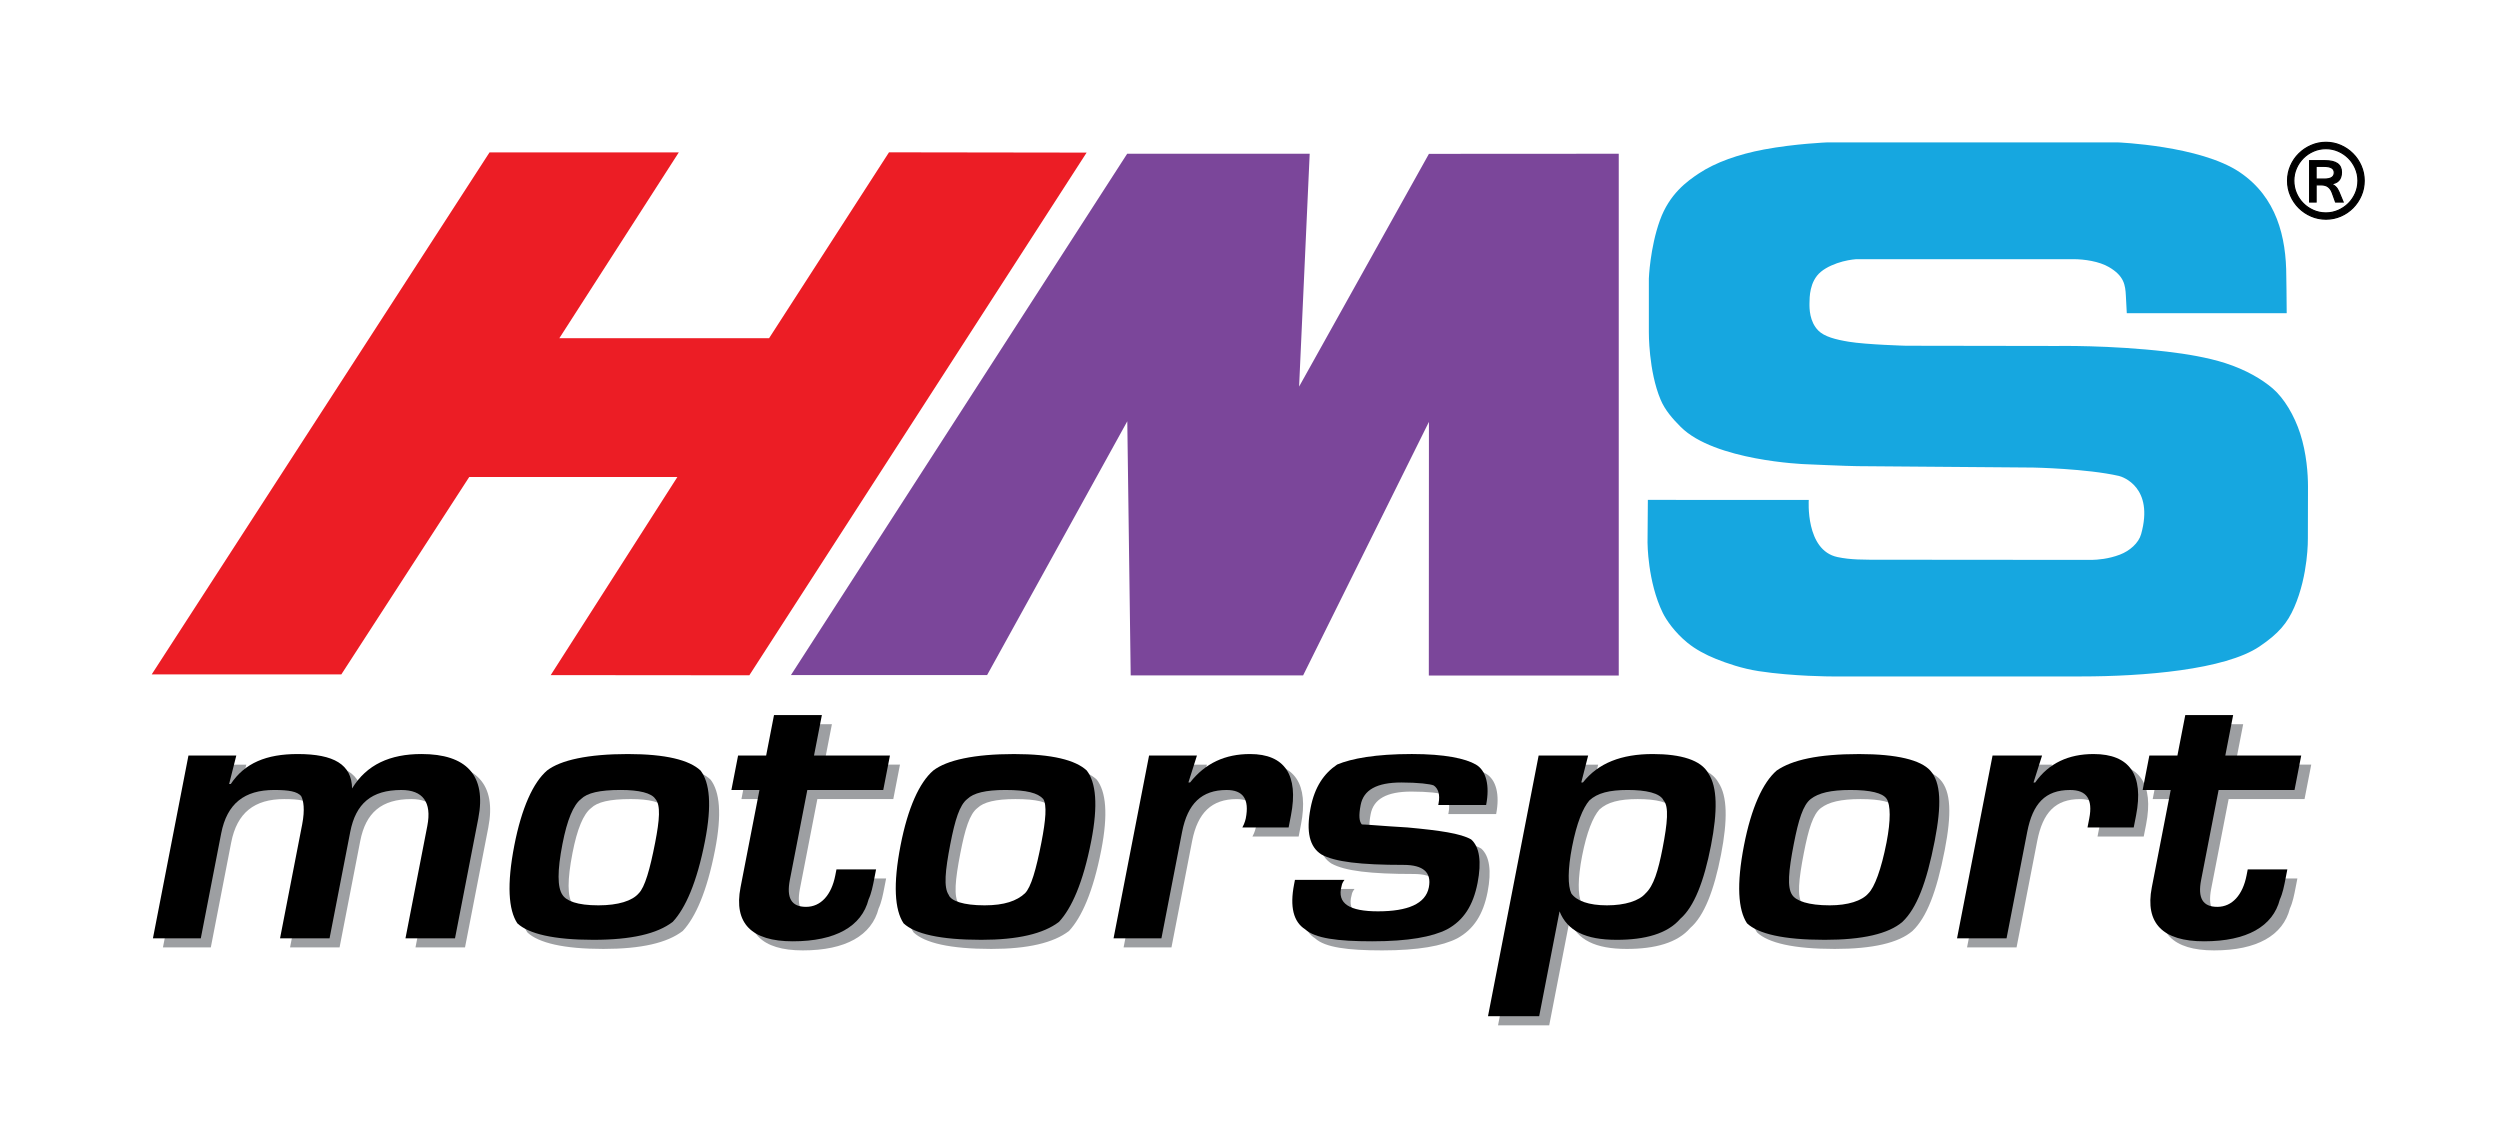
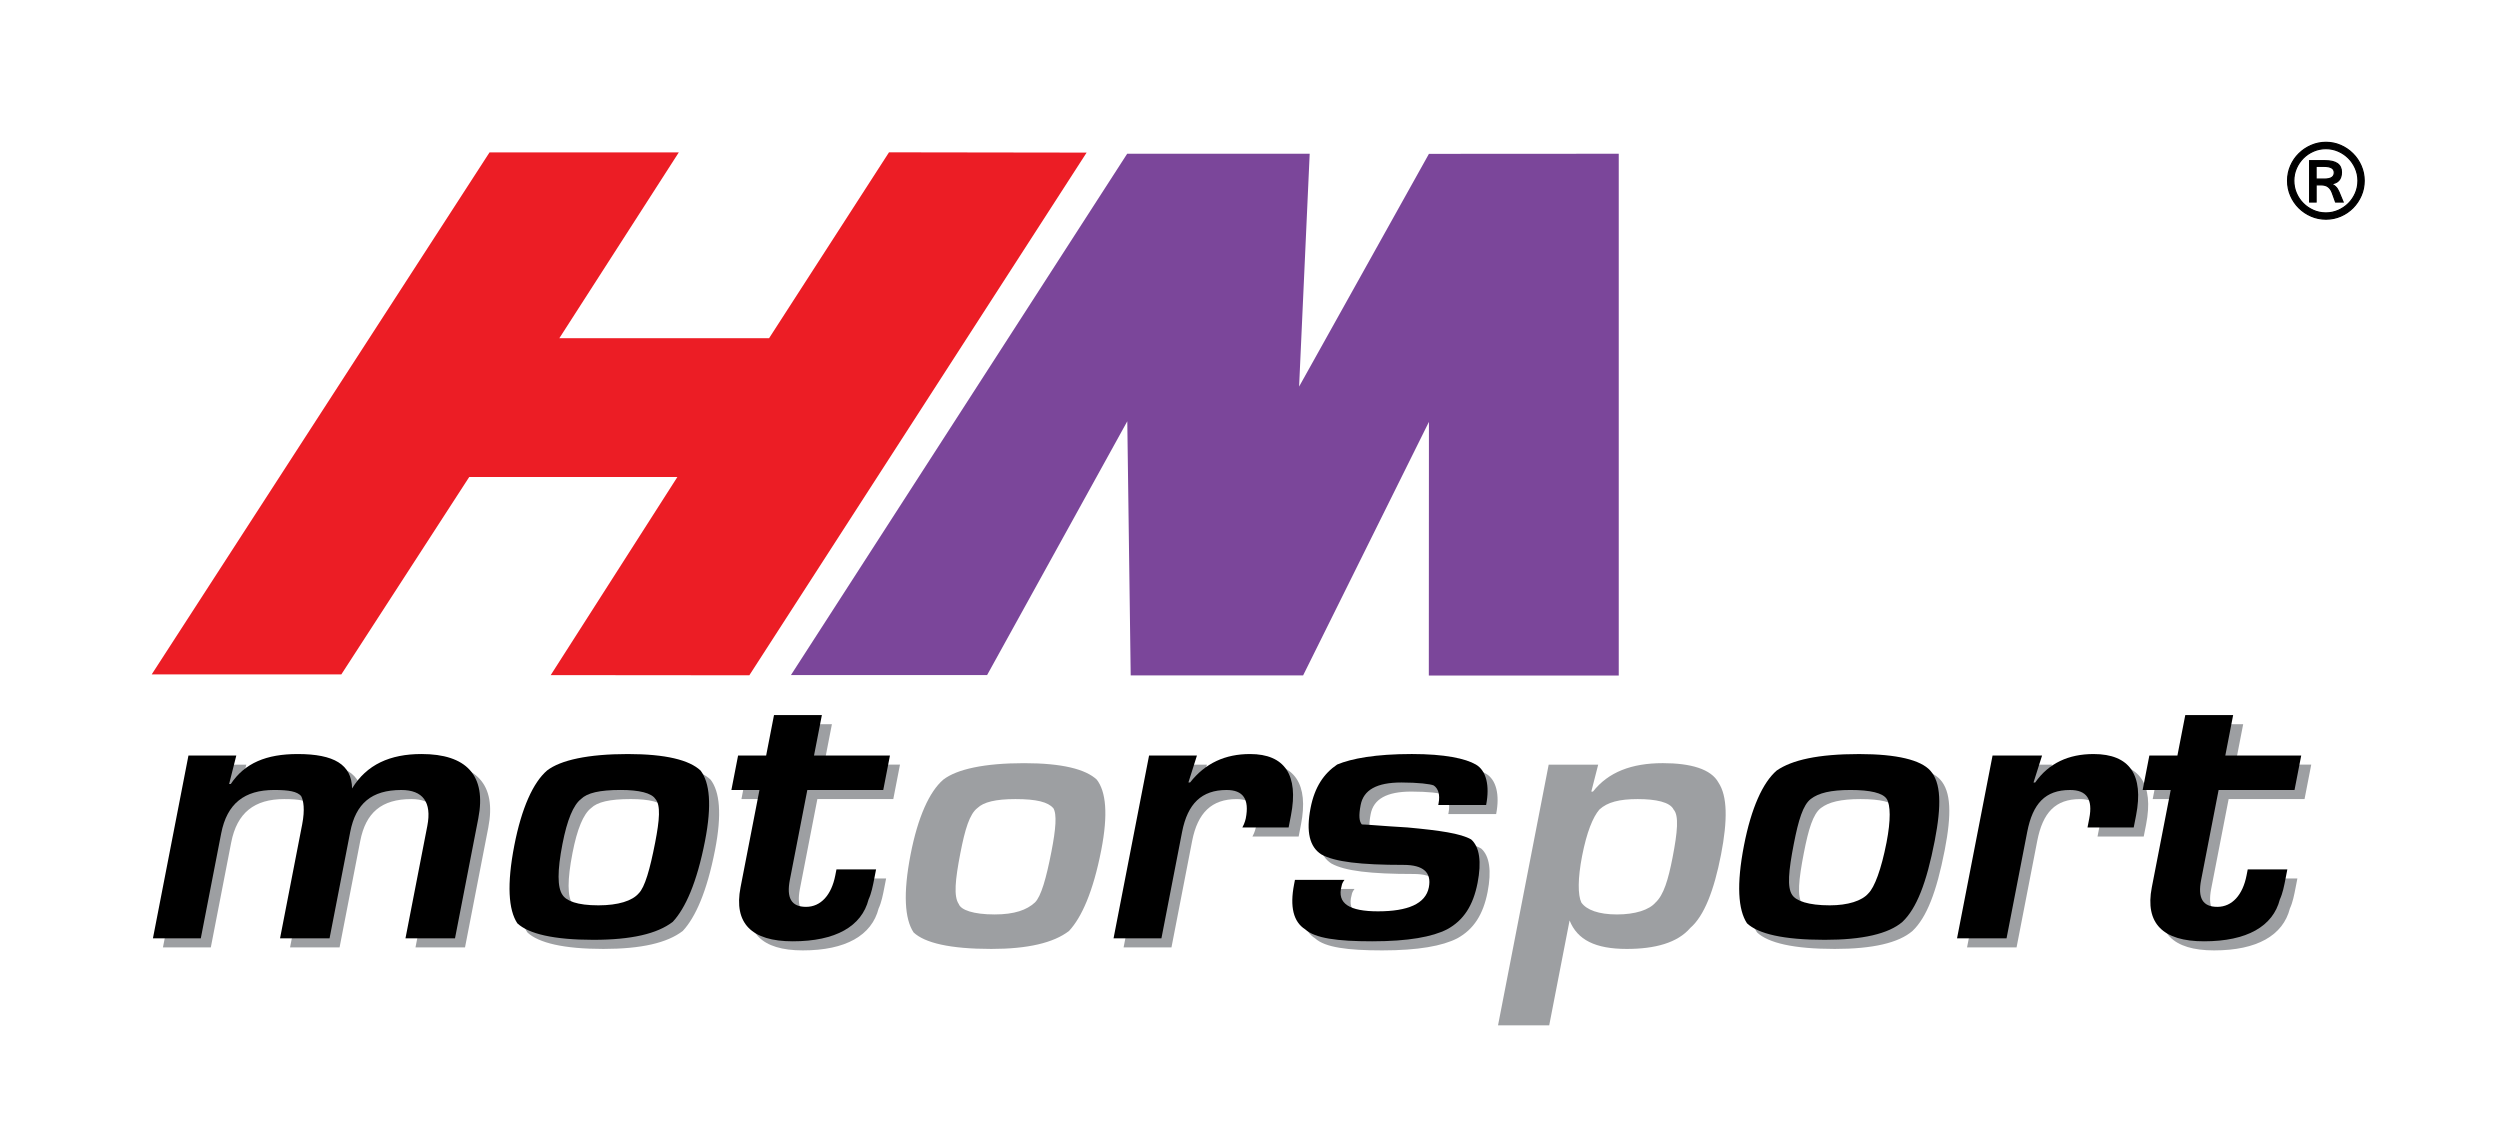
<svg xmlns="http://www.w3.org/2000/svg" version="1.1" id="Layer_1" x="0px" y="0px" viewBox="0 0 1584 720" style="enable-background:new 0 0 1584 720;" xml:space="preserve">
  <style type="text/css">
	.st0{fill:#9D9FA2;}
	.st1{fill-rule:evenodd;clip-rule:evenodd;fill:#808285;}
	.st2{fill-rule:evenodd;clip-rule:evenodd;fill:#7B469A;}
	.st3{fill:#EC1D25;}
	.st4{fill-rule:evenodd;clip-rule:evenodd;fill:#16A7E0;}
	.st5{stroke:#000000;stroke-width:0.75;}
</style>
  <g>
    <path class="st0" d="M527.1,458.84h-30.33l-4.98,25.63h-17.78l-4.24,21.83h17.78l-11.99,61.7c-4.42,22.78,6.96,34.17,33.1,34.17   c27.19,0,43.68-9.49,48.04-26.58c1.78-3.8,2.71-8.55,3.63-13.29l1.11-5.69h-25.1l-0.74,3.79c-2.4,12.35-9.1,19.94-18.51,19.94   c-9.42,0-12.49-5.7-10.28-17.08l11.07-56.96h48.11l4.24-21.83h-48.11L527.1,458.84z" />
    <path class="st0" d="M576.94,541.43c-4.79,24.68-3.75,40.82,1.91,49.36c7.08,6.65,23.07,10.45,49.22,10.45   c23,0,39.43-3.8,49.27-11.39c7.93-8.55,15.25-24.69,20.42-51.26c4.43-22.78,3-37.02-2.84-44.61c-7.08-6.65-22.03-10.44-46.08-10.44   c-25.1,0-42.57,3.8-51.18,10.44C588.87,501.56,581.55,517.7,576.94,541.43z M607.46,572.76c-3.26-4.75-2.28-15.19,1.04-32.28   c2.95-15.19,5.84-24.68,10.76-28.48c3.87-3.8,11.57-5.7,24.11-5.7c13.6,0,20.55,1.9,23.99,5.7c2.4,3.8,1.61,13.29-1.16,27.53   c-3.32,17.09-6.58,28.48-10.46,32.27c-5.1,4.75-12.97,7.59-25.53,7.59C616.63,579.39,608.81,576.55,607.46,572.76z" />
    <path class="st0" d="M822.83,530.04l1.47-7.59c4.98-25.63-3.94-38.92-25.91-38.92c-15.69,0-28.29,5.7-38.01,18.03h-1.05l5.41-17.08   h-30.33l-22.5,115.8h30.33l13.09-67.39c3.5-18.04,12.48-26.58,28.17-26.58c10.46,0,14.58,5.7,12.18,18.03c0,0-0.55,2.85-2.15,5.7   H822.83z" />
    <path class="st0" d="M826.83,563.26l-0.55,2.84c-2.77,14.24-0.42,23.73,7.02,28.48c6.22,5.69,20.48,7.59,42.45,7.59   c23,0,38.2-2.85,47.48-7.59c10.52-5.7,16.54-15.19,19.31-29.43c2.58-13.28,1.29-22.78-4.06-27.52c-6.58-3.8-19.81-5.7-40.36-7.6   c-16.55-0.95-25.78-1.9-28.91-1.9c-1.72-1.9-2.04-5.7-0.75-12.34c1.84-9.49,10.09-14.24,25.78-14.24c10.46,0,18.64,0.95,20.55,1.9   c2.77,1.9,4.13,5.7,3.02,11.39c0,0,0,0-0.18,0.95h30.33c2.4-12.34,0.05-21.83-6.53-25.63c-6.57-3.8-19.63-6.65-40.54-6.65   c-23,0-38.2,2.85-47.3,6.65c-8.43,5.69-14.28,14.24-16.86,27.53c-2.95,15.19-0.61,24.68,6.83,29.43   c8.49,4.75,24.86,6.64,52.05,6.64c12.54,0,17.9,4.75,16.05,14.24c-2.03,10.44-13.41,15.18-32.23,15.18   c-17.78,0-26.28-4.75-23.01-16.14c0.18-0.95,0.37-1.9,1.78-3.79H826.83z" />
    <path class="st0" d="M1421.28,458.84h-30.33l-4.98,25.63h-17.78l-4.24,21.83h17.78l-11.99,61.7c-4.42,22.78,6.96,34.17,33.1,34.17   c27.2,0,43.68-9.49,48.05-26.58c1.78-3.8,2.7-8.55,3.62-13.29l1.11-5.69h-25.1l-0.74,3.79c-2.4,12.35-9.1,19.94-18.51,19.94   c-9.42,0-12.49-5.7-10.28-17.08l11.07-56.96h48.1l4.24-21.83h-48.1L1421.28,458.84z" />
    <path class="st0" d="M1359.76,522.45c4.98-25.63-3.95-38.92-26.95-38.92c-15.69,0-28.3,5.7-36.97,18.03h-1.05l5.41-17.08h-31.38   l-22.5,115.8h31.37l13.09-67.39c3.5-18.04,11.45-26.58,27.13-26.58c10.46,0,14.58,5.7,12.18,18.03c0,0-0.55,2.85-1.11,5.7h29.28   L1359.76,522.45z" />
    <path class="st0" d="M1053.58,483.53c-19.87,0-34.57,5.7-44.29,18.03h-1.04l4.36-17.08h-31.37l-32.09,165.17h32.43l12.91-66.45l0,0   c4.92,12.34,16.36,18.04,36.23,18.04c17.78,0,32.11-3.8,40.23-13.29c8.8-7.59,15.07-23.73,19.5-46.51   c4.24-21.84,4.05-37.02-1.61-45.57C1084.21,487.32,1071.36,483.53,1053.58,483.53z M1013.35,512.95c5.1-4.75,12.79-6.65,24.29-6.65   c11.51,0,20.54,1.9,22.77,6.65c3.44,3.8,2.46,14.24-0.67,30.37c-2.77,14.24-5.66,23.73-10.76,28.48   c-4.07,4.75-12.99,7.59-24.48,7.59c-11.51,0-19.32-2.85-22.58-7.59c-2.22-4.75-2.28-15.18,0.49-29.42   C1005.36,527.19,1009.28,517.7,1013.35,512.95z" />
    <path class="st0" d="M1132.08,493.97c-8.8,7.59-16.12,23.73-20.73,47.46c-4.79,24.68-3.74,40.82,1.92,49.36   c7.07,6.65,23.06,10.45,49.21,10.45c24.05,0,40.48-3.8,49.28-11.39c8.98-8.55,15.25-24.69,20.42-51.26   c4.43-22.78,4.05-37.02-2.83-44.61c-6.03-6.65-20.98-10.44-45.03-10.44C1158.16,483.53,1141.74,487.32,1132.08,493.97z    M1141.87,572.76c-3.25-4.75-2.28-15.19,1.04-32.28c2.95-15.19,5.85-24.68,10.76-28.48c4.92-3.8,12.62-5.7,25.16-5.7   c12.55,0,20.55,1.9,22.96,5.7c2.4,3.8,2.65,13.29-0.12,27.53c-3.32,17.09-7.63,28.48-11.5,32.27c-4.07,4.75-12.98,7.59-24.48,7.59   C1152.09,579.39,1144.27,576.55,1141.87,572.76z" />
    <path class="st0" d="M432.62,589.84c7.94-8.55,15.25-24.69,20.42-51.26c4.43-22.78,3.01-37.02-2.83-44.61   c-7.08-6.65-22.03-10.44-46.08-10.44c-25.1,0-42.57,3.8-51.18,10.44c-8.79,7.59-16.12,23.73-20.73,47.46   c-4.79,24.68-3.74,40.82,1.92,49.36c7.08,6.65,23.07,10.45,48.17,10.45C406.36,601.23,422.78,597.43,432.62,589.84z M421.48,539.53   c-3.32,17.09-6.57,28.48-10.45,32.27c-4.06,4.75-12.98,7.59-25.53,7.59c-13.6,0-20.36-2.85-22.77-6.64   c-3.26-4.75-3.32-15.19,0-32.28c2.95-15.19,6.88-24.68,11.8-28.48c3.88-3.8,11.57-5.7,25.16-5.7c11.51,0,19.5,1.9,21.9,5.7   C425.05,515.8,424.25,525.29,421.48,539.53z" />
    <path class="st0" d="M194.96,483.53c-19.87,0-33.53,5.7-42.39,18.98h-1.05l4.55-18.03h-30.33l-22.5,115.8h30.33l12.91-66.45   c3.69-18.98,14.76-27.53,33.59-27.53c9.41,0,14.46,0.95,17.04,3.79c1.54,2.85,2.53,8.55,0.68,18.04l-14.01,72.14h31.37l13.09-67.39   c3.5-18.04,13.53-26.58,32.35-26.58c13.6,0,19.44,7.6,16.49,22.78l-13.83,71.19h31.38l14.75-75.94   c5.35-27.53-7.76-40.82-35.99-40.82c-19.87,0-34.76,6.65-43.98,21.83l0,0C229.23,490.17,217.97,483.53,194.96,483.53z" />
  </g>
  <path d="M520.74,453.08h-30.33l-4.98,25.63h-17.78l-4.24,21.83h17.78l-11.99,61.7c-4.42,22.78,6.96,34.17,33.1,34.17  c27.19,0,43.68-9.49,48.04-26.58c1.78-3.8,2.71-8.55,3.63-13.29l1.11-5.69h-25.1l-0.74,3.79c-2.4,12.35-9.1,19.94-18.51,19.94  c-9.42,0-12.49-5.7-10.28-17.08l11.07-56.96h48.11l4.24-21.83h-48.11L520.74,453.08z" />
-   <path d="M570.59,535.66c-4.79,24.68-3.75,40.82,1.91,49.36c7.08,6.65,23.07,10.45,49.22,10.45c23,0,39.43-3.8,49.27-11.39  c7.93-8.55,15.25-24.69,20.42-51.26c4.43-22.78,3-37.02-2.84-44.61c-7.08-6.65-22.03-10.44-46.08-10.44  c-25.1,0-42.57,3.8-51.18,10.44C582.51,495.79,575.2,511.93,570.59,535.66z M601.1,566.99c-3.26-4.75-2.28-15.19,1.04-32.28  c2.95-15.19,5.84-24.68,10.76-28.48c3.87-3.8,11.57-5.7,24.11-5.7c13.6,0,20.55,1.9,23.99,5.7c2.4,3.8,1.61,13.29-1.16,27.53  c-3.32,17.09-6.58,28.48-10.46,32.27c-5.1,4.75-12.97,7.59-25.53,7.59C610.27,573.63,602.46,570.78,601.1,566.99z" />
  <path d="M816.47,524.27l1.47-7.59c4.98-25.63-3.94-38.92-25.91-38.92c-15.69,0-28.29,5.7-38.01,18.03h-1.05l5.41-17.08h-30.33  l-22.5,115.8h30.33l13.09-67.39c3.5-18.04,12.48-26.58,28.17-26.58c10.46,0,14.58,5.7,12.18,18.03c0,0-0.55,2.85-2.15,5.7H816.47z" />
  <path d="M820.48,557.5l-0.55,2.84c-2.77,14.24-0.42,23.73,7.02,28.48c6.22,5.69,20.48,7.59,42.45,7.59c23,0,38.2-2.85,47.48-7.59  c10.52-5.7,16.54-15.19,19.31-29.43c2.58-13.28,1.29-22.78-4.06-27.52c-6.58-3.8-19.81-5.7-40.36-7.6  c-16.55-0.95-25.78-1.9-28.91-1.9c-1.72-1.9-2.04-5.7-0.75-12.34c1.84-9.49,10.09-14.24,25.78-14.24c10.46,0,18.64,0.95,20.55,1.9  c2.77,1.9,4.12,5.7,3.02,11.39c0,0,0,0-0.18,0.95h30.33c2.4-12.34,0.06-21.83-6.53-25.63c-6.57-3.8-19.63-6.65-40.54-6.65  c-23,0-38.2,2.85-47.3,6.65c-8.43,5.69-14.28,14.24-16.86,27.53c-2.95,15.19-0.61,24.68,6.83,29.43c8.49,4.75,24.86,6.64,52.05,6.64  c12.54,0,17.9,4.75,16.05,14.24c-2.03,10.44-13.41,15.18-32.23,15.18c-17.78,0-26.28-4.75-23.01-16.14c0.18-0.95,0.37-1.9,1.78-3.79  H820.48z" />
  <path d="M1414.92,453.08h-30.33l-4.98,25.63h-17.78l-4.24,21.83h17.78l-11.99,61.7c-4.42,22.78,6.96,34.17,33.1,34.17  c27.2,0,43.68-9.49,48.05-26.58c1.78-3.8,2.7-8.55,3.62-13.29l1.11-5.69h-25.1l-0.74,3.79c-2.4,12.35-9.1,19.94-18.51,19.94  c-9.42,0-12.49-5.7-10.27-17.08l11.07-56.96h48.1l4.24-21.83h-48.1L1414.92,453.08z" />
  <path d="M1353.41,516.68c4.98-25.63-3.95-38.92-26.95-38.92c-15.69,0-28.3,5.7-36.97,18.03h-1.05l5.41-17.08h-31.37l-22.5,115.8  h31.37l13.09-67.39c3.5-18.04,11.45-26.58,27.13-26.58c10.46,0,14.58,5.7,12.18,18.03c0,0-0.55,2.85-1.11,5.7h29.28L1353.41,516.68z  " />
-   <path d="M1047.22,477.76c-19.87,0-34.57,5.7-44.29,18.03h-1.04l4.36-17.08h-31.37l-32.09,165.17h32.43l12.91-66.45l0,0  c4.92,12.34,16.36,18.04,36.23,18.04c17.78,0,32.11-3.8,40.23-13.29c8.8-7.59,15.07-23.73,19.5-46.51  c4.24-21.83,4.05-37.02-1.61-45.57C1077.86,481.55,1065,477.76,1047.22,477.76z M1007,507.18c5.1-4.75,12.79-6.65,24.29-6.65  c11.51,0,20.55,1.9,22.77,6.65c3.44,3.8,2.46,14.24-0.67,30.37c-2.77,14.24-5.66,23.73-10.76,28.48  c-4.07,4.75-12.99,7.59-24.49,7.59c-11.51,0-19.32-2.85-22.58-7.59c-2.22-4.75-2.28-15.18,0.49-29.42  C999,521.42,1002.93,511.93,1007,507.18z" />
  <path d="M1125.72,488.2c-8.8,7.59-16.12,23.73-20.73,47.46c-4.79,24.68-3.74,40.82,1.92,49.36c7.07,6.65,23.06,10.45,49.21,10.45  c24.05,0,40.48-3.8,49.28-11.39c8.98-8.55,15.25-24.69,20.42-51.26c4.43-22.78,4.05-37.02-2.83-44.61  c-6.03-6.65-20.98-10.44-45.03-10.44C1151.81,477.76,1135.38,481.55,1125.72,488.2z M1135.51,566.99  c-3.25-4.75-2.28-15.19,1.04-32.28c2.95-15.19,5.85-24.68,10.76-28.48c4.92-3.8,12.62-5.7,25.16-5.7c12.55,0,20.55,1.9,22.96,5.7  c2.4,3.8,2.65,13.29-0.12,27.53c-3.32,17.09-7.63,28.48-11.5,32.27c-4.07,4.75-12.98,7.59-24.49,7.59  C1145.73,573.63,1137.91,570.78,1135.51,566.99z" />
  <path d="M426.27,584.07c7.94-8.55,15.25-24.69,20.42-51.26c4.43-22.78,3.01-37.02-2.83-44.61c-7.08-6.65-22.03-10.44-46.08-10.44  c-25.1,0-42.57,3.8-51.18,10.44c-8.79,7.59-16.12,23.73-20.73,47.46c-4.79,24.68-3.74,40.82,1.92,49.36  c7.08,6.65,23.07,10.45,48.17,10.45C400,595.47,416.43,591.66,426.27,584.07z M415.13,533.76c-3.32,17.09-6.57,28.48-10.45,32.27  c-4.06,4.75-12.98,7.59-25.53,7.59c-13.6,0-20.36-2.85-22.77-6.64c-3.26-4.75-3.32-15.19,0-32.28c2.95-15.19,6.88-24.68,11.8-28.48  c3.88-3.8,11.57-5.7,25.16-5.7c11.51,0,19.5,1.9,21.9,5.7C418.69,510.03,417.89,519.52,415.13,533.76z" />
  <path d="M188.61,477.76c-19.87,0-33.53,5.7-42.39,18.98h-1.05l4.55-18.03H119.4l-22.5,115.8h30.33l12.91-66.45  c3.69-18.98,14.76-27.53,33.59-27.53c9.41,0,14.46,0.95,17.04,3.8c1.54,2.85,2.53,8.54,0.68,18.04l-14.01,72.14h31.37l13.09-67.39  c3.5-18.04,13.53-26.58,32.35-26.58c13.6,0,19.44,7.6,16.49,22.78l-13.83,71.19h31.38l14.75-75.94  c5.35-27.53-7.76-40.82-35.99-40.82c-19.87,0-34.76,6.65-43.98,21.83l0,0C222.87,484.4,211.61,477.76,188.61,477.76z" />
  <path class="st1" d="M583.88,85.37" />
  <g>
    <polygon class="st2" points="1025.64,428.02 905.3,428.02 905.37,267.29 825.65,427.94 716.41,427.94 714.25,266.92 625.43,427.72    501.14,427.72 714.18,97.41 829.82,97.41 823.11,244.94 905.37,97.48 1025.64,97.41  " />
  </g>
  <g>
    <polygon class="st3" points="688.48,96.69 474.78,427.86 348.93,427.75 429.18,302.24 297.29,302.24 216.26,427.31 96.11,427.31    310.15,96.58 430.07,96.58 354.41,214.27 487.3,214.27 563.27,96.51  " />
  </g>
-   <path class="st4" d="M1347.53,198.43c0,0-0.14-1.84-0.58-10.99c-0.33-6.86-1.12-12.65-10.79-18.26c-6.12-3.55-15.32-4.97-22.61-4.97  h-137.4c0,0-3.93,0.25-8.58,1.46c-4.71,1.24-10.15,3.46-13.87,6.55c-7.39,6.15-7.13,16.57-7.21,19.71  c-0.09,3.61,0.01,11.88,5.59,17.52c3.82,3.85,10.97,5.7,19.3,7.07c11.2,1.85,36.21,2.54,36.21,2.54l95.67,0.15  c0,0,33.49-0.63,69.63,3.58c12.52,1.46,25.91,3.71,37.05,7.28c13.09,4.2,23.37,10.3,30.12,16.12c7.2,6.2,13.68,17.16,17.36,28.57  c4.04,12.54,4.92,25.63,4.92,33.57c0,14.31-0.08,32.93-0.08,32.93s0.41,22.85-8.64,43.55c-4.32,9.88-9.81,16.58-22.02,24.81  c-21.92,14.78-73.5,18.97-113,18.97c-108.19,0-157.97,0-157.97,0s-24.25,0.01-46.27-3.35c-10.53-1.61-20.26-4.99-27.12-7.75  c-6.67-2.68-13.02-6.12-18.05-10.22c-8.15-6.66-13.44-14.44-15.63-18.91c-9.69-19.75-9.69-44.56-9.69-44.56l0.21-27.07l101.95,0.02  c0,0-2.25,31.93,18.22,36.21c8.43,1.77,15.87,1.68,29.06,1.68c55.39,0,131.39,0.13,132.12,0.11c3.47-0.11,10.32-0.5,17.77-3.35  c6.1-2.34,11.8-7.21,13.41-12.97c8.3-29.66-11.63-36.32-14.08-36.88c-20.39-4.65-54.21-5.31-54.21-5.31s-105.96-0.89-111.43-0.89  c-5.48,0-33.55-1.26-33.55-1.26s-56.98-2.14-78.44-23.6c-5.23-5.23-9.97-10.68-12.72-17.2c-7.73-18.32-7.47-42.86-7.47-42.86v-33.98  c0,0,0.71-19.38,7-36.85c6.04-16.77,17.2-24.74,24.7-29.73c10.52-6.99,25.05-12.13,41.24-15.16c19.67-3.69,40.31-4.51,40.31-4.51  h183.6c0,0,52.43,2,77.49,18.89c23.45,15.8,29.54,41.13,29.54,66.05c0,3.17,0.11,6.45,0.13,8.82c0.14,15.93,0.13,14.49,0.13,14.49  H1347.53z" />
  <g>
    <g>
      <path class="st5" d="M1473.75,90.18c3.28,0,6.39,0.64,9.32,1.93c2.93,1.29,5.5,3.04,7.71,5.25c2.21,2.21,3.96,4.79,5.24,7.74    c1.28,2.95,1.93,6.08,1.93,9.4c0,3.32-0.63,6.45-1.9,9.4c-1.27,2.95-3,5.53-5.2,7.76c-2.2,2.23-4.76,3.99-7.71,5.27    c-2.94,1.29-6.07,1.93-9.39,1.93c-3.32,0-6.45-0.63-9.39-1.9c-2.94-1.27-5.53-3.01-7.76-5.22c-2.23-2.21-3.98-4.79-5.27-7.74    c-1.29-2.95-1.93-6.11-1.93-9.5c0-3.35,0.64-6.5,1.93-9.45c1.28-2.95,3.04-5.52,5.27-7.71c2.23-2.2,4.81-3.94,7.76-5.22    C1467.3,90.83,1470.43,90.18,1473.75,90.18z M1473.7,134.91c2.74,0,5.34-0.54,7.8-1.62c2.46-1.08,4.62-2.54,6.48-4.38    c1.86-1.84,3.32-4.01,4.4-6.48c1.08-2.48,1.61-5.12,1.61-7.93c0-2.74-0.54-5.34-1.61-7.81c-1.08-2.46-2.53-4.62-4.35-6.46    c-1.83-1.84-3.98-3.31-6.45-4.41c-2.48-1.09-5.1-1.64-7.87-1.64c-2.8,0-5.44,0.54-7.9,1.62c-2.46,1.08-4.61,2.54-6.45,4.38    c-1.84,1.84-3.3,4-4.38,6.46c-1.08,2.46-1.61,5.08-1.61,7.86c0,2.81,0.54,5.45,1.61,7.93c1.08,2.48,2.53,4.64,4.38,6.48    c1.84,1.84,3.99,3.3,6.45,4.38C1468.27,134.37,1470.9,134.91,1473.7,134.91z M1484.62,128.01h-4.8l-2.06-5.73    c-0.62-1.73-1.49-3.02-2.62-3.87c-1.13-0.85-2.57-1.27-4.33-1.27h-3.33v10.87h-4.1v-26.2h9.81c6.9,0,10.35,2.42,10.35,7.25    c0,4.64-2.28,7.12-6.84,7.45c2.36,0.68,4.09,2.35,5.21,4.99L1484.62,128.01z M1467.48,113.47h5.27c4.17,0,6.25-1.36,6.25-4.08    c0-2.65-2.13-3.98-6.4-3.98h-5.13V113.47z" />
    </g>
  </g>
</svg>